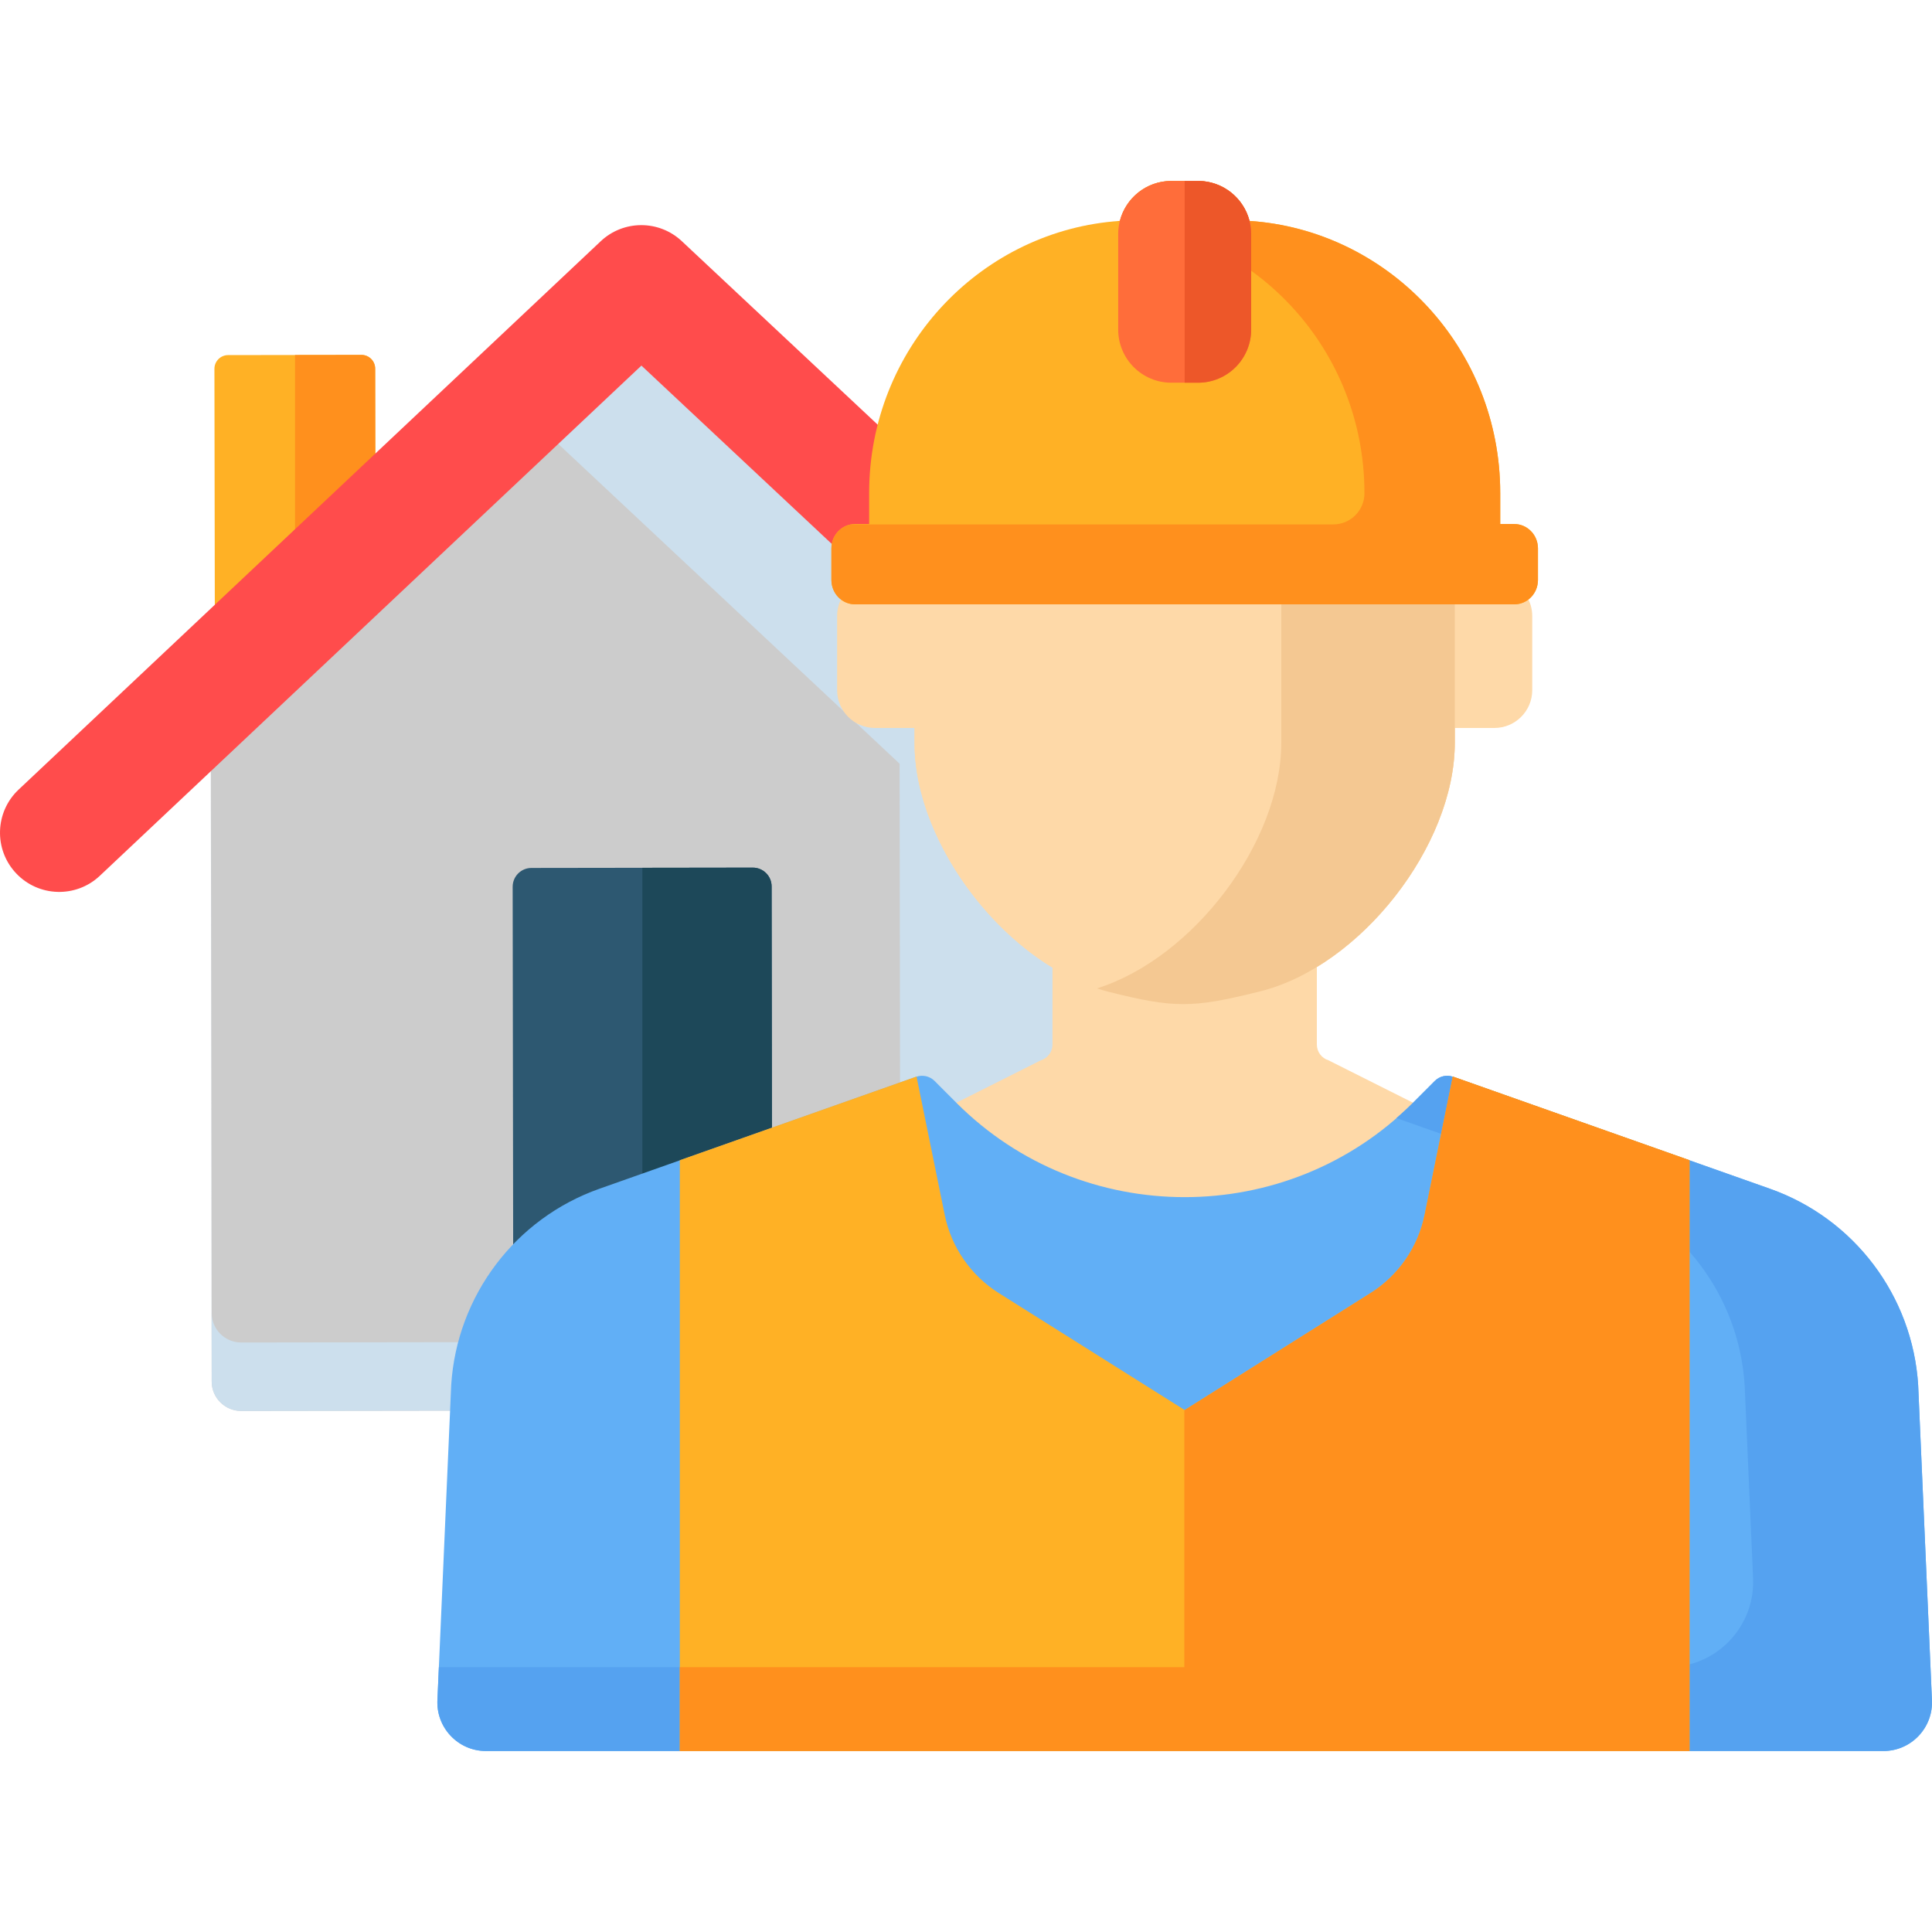
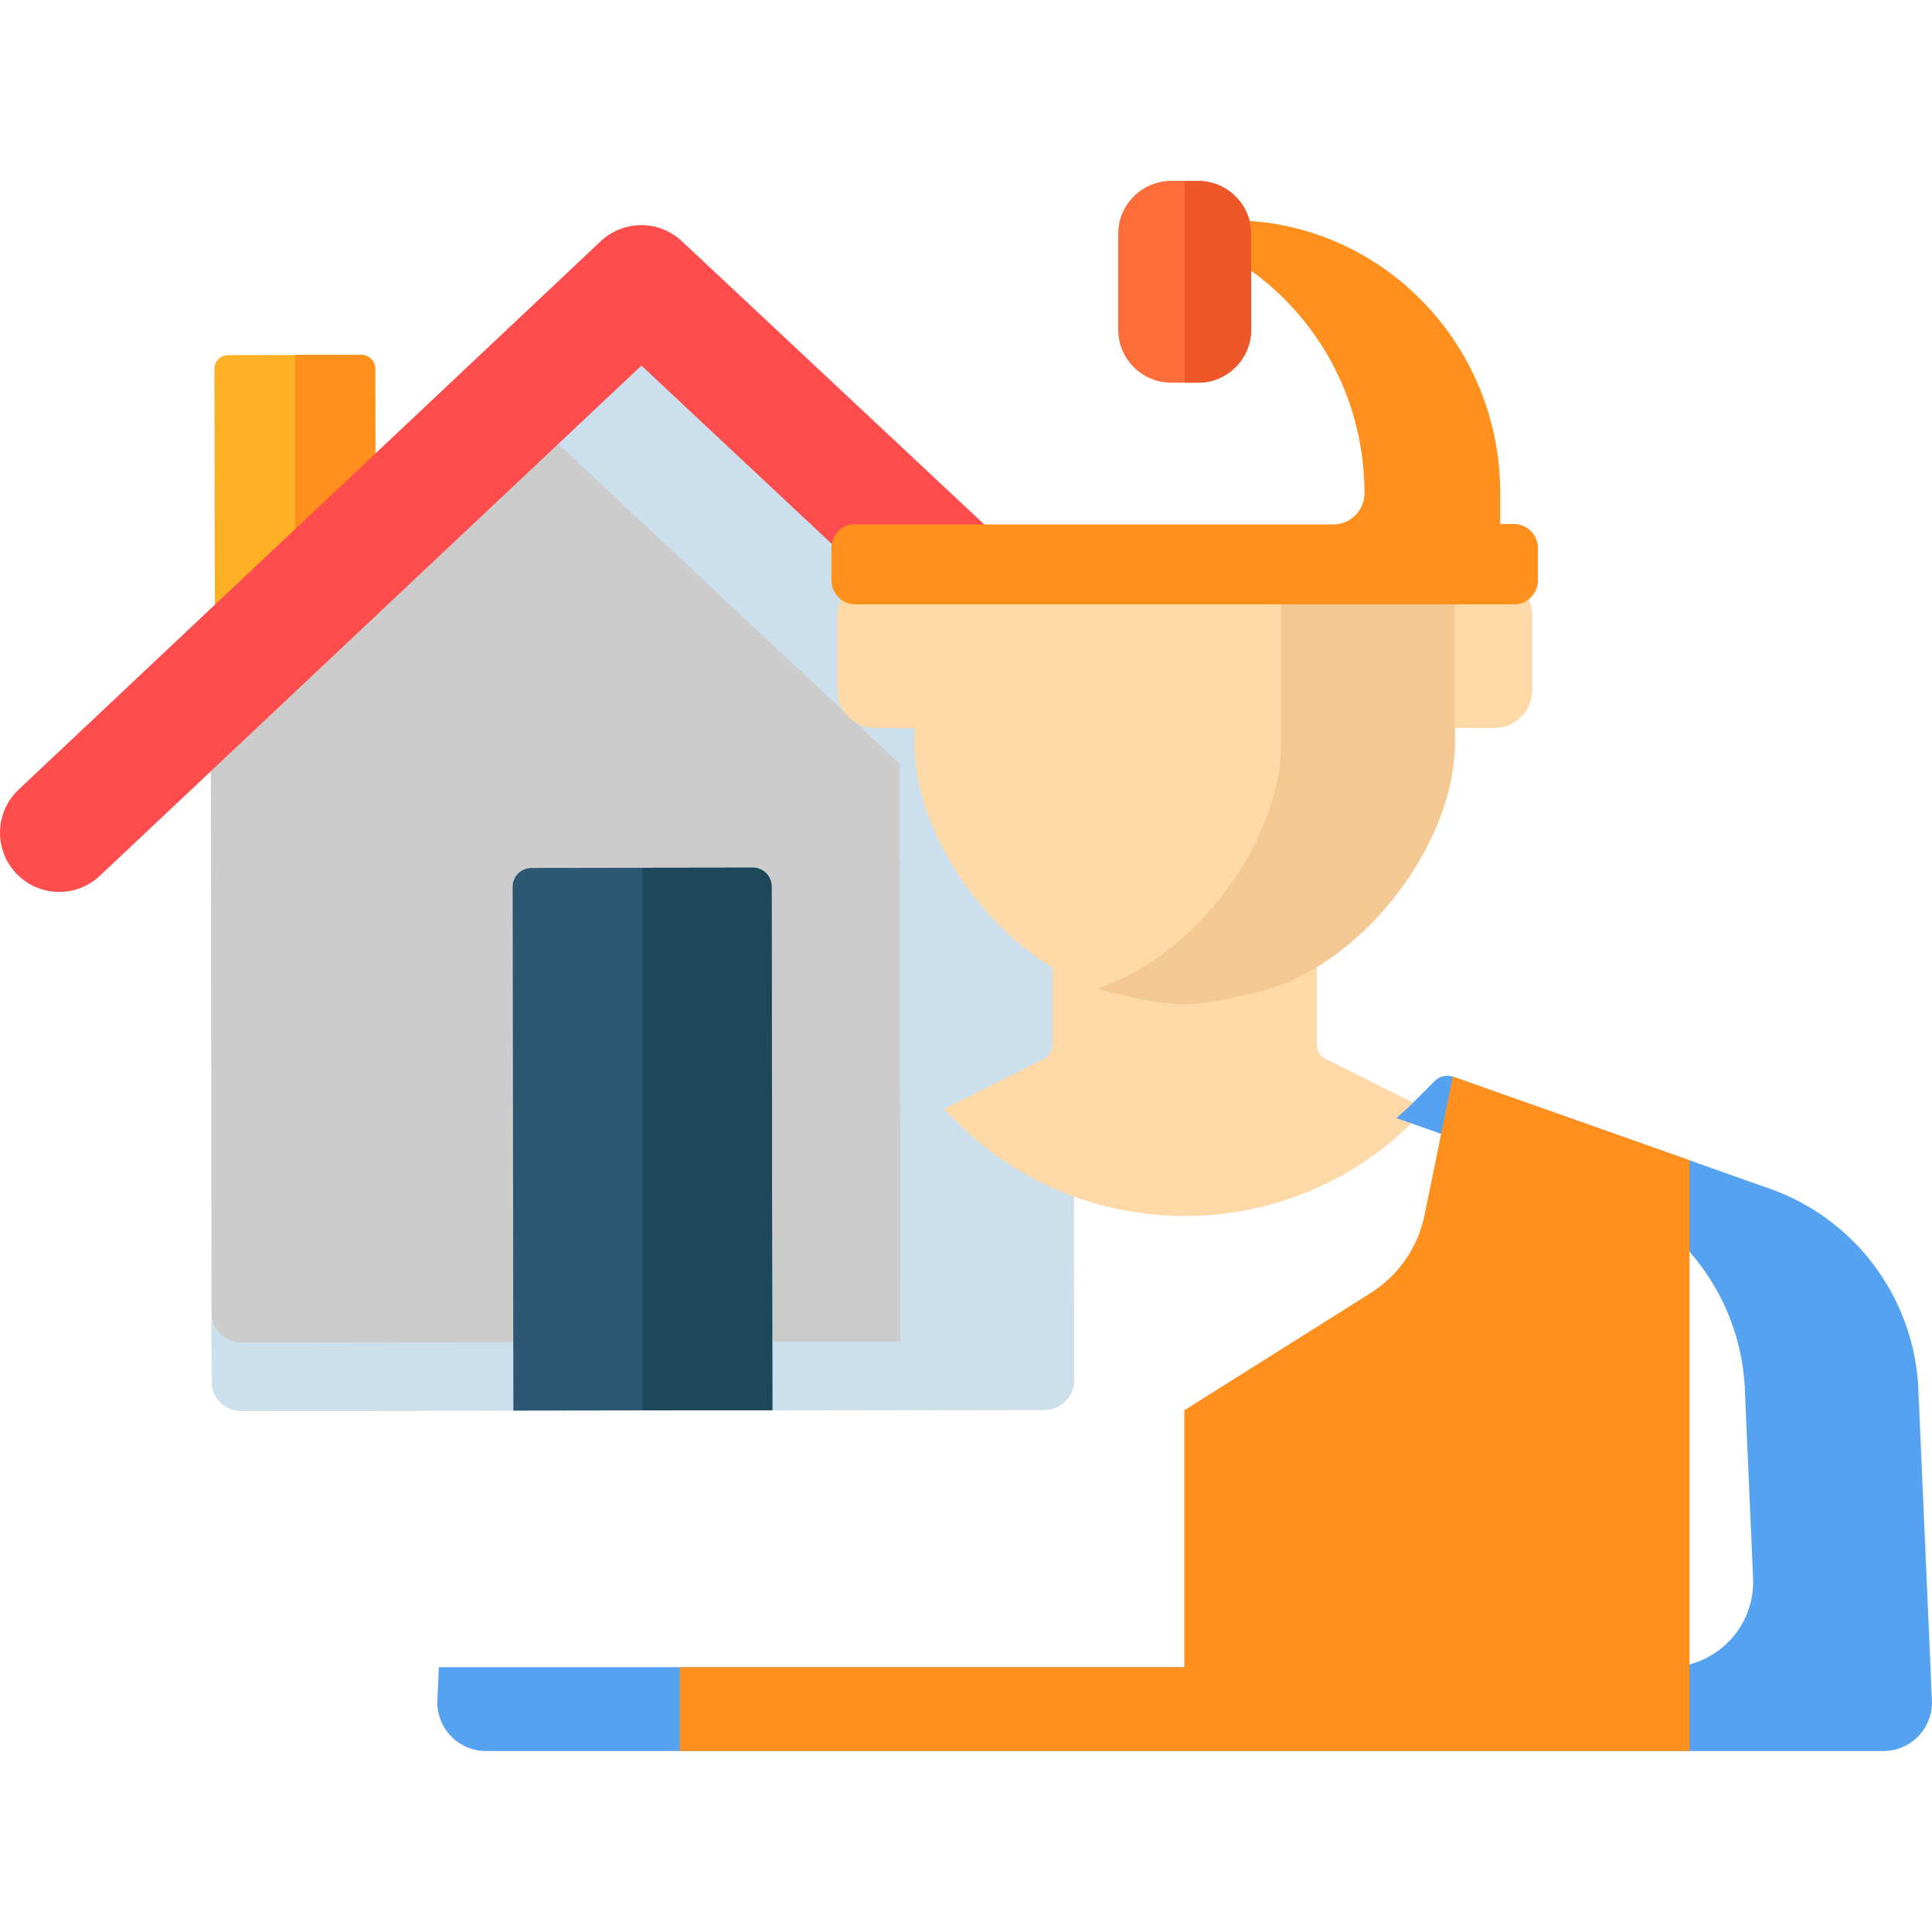
<svg xmlns="http://www.w3.org/2000/svg" version="1.1" id="Capa_1" x="0px" y="0px" viewBox="0 0 512.001 512.001" style="enable-background:new 0 0 512.001 512.001;" xml:space="preserve">
  <path style="fill:#FFB125;" d="M99.539,169.47l-42.598,0.059l-0.117-71.784c-0.003-2.008,1.623-3.639,3.631-3.641l35.326-0.049  c2.008-0.003,3.639,1.623,3.641,3.631L99.539,169.47z" />
  <path style="fill:#FF901D;" d="M95.781,94.055L78.182,94.08v75.42l21.357-0.03l-0.117-71.784  C99.419,95.678,97.789,94.053,95.781,94.055z" />
  <path style="fill:#CCCCCC;" d="M169.98,95.216L55.873,202.708l0.228,163.413c0.006,4.311,3.505,7.8,7.816,7.794l212.902-0.297  c4.311-0.006,7.8-3.505,7.794-7.816l-0.228-163.413L169.98,95.216z" />
  <path style="fill:#CCDFED;" d="M284.386,202.389L169.98,95.216l-22.927,21.598l91.35,85.574l0.214,153.14l-174.698,0.244  c-4.311,0.006-7.81-3.484-7.816-7.794L55.9,202.684l-0.025,0.024l0.228,163.413c0.006,4.311,3.505,7.801,7.816,7.794l212.902-0.297  c4.311-0.006,7.8-3.505,7.794-7.816L284.386,202.389z" />
  <path style="fill:#FF4C4C;" d="M324.637,235.935c-3.852,0.005-7.713-1.399-10.746-4.24L169.982,96.885L26.451,232.097  c-6.308,5.943-16.24,5.646-22.181-0.662c-5.943-6.307-5.646-16.239,0.662-22.181L159.193,63.935  c6.031-5.682,15.441-5.695,21.487-0.03l154.666,144.888c6.325,5.924,6.649,15.855,0.724,22.179  C332.986,234.263,328.817,235.929,324.637,235.935z" />
  <path style="fill:#2D5871;" d="M199.497,229.933l-58.659,0.082c-2.752,0.004-4.98,2.238-4.977,4.99l0.194,138.81l68.626-0.096  l-0.194-138.81C204.484,232.157,202.25,229.929,199.497,229.933z" />
  <path style="fill:#1D4859;" d="M199.497,229.933l-29.254,0.041v143.793l34.438-0.048l-0.194-138.81  C204.484,232.157,202.25,229.929,199.497,229.933z" />
  <g>
    <path style="fill:#FED9A8;" d="M231.877,192.921h10.489v4.064c0,22.061,16.336,47.13,36.555,59.446l-0.002,20.387   c0,1.914-1.248,3.605-3.077,4.169l-25.72,12.918l3.361,3.366c33.263,33.314,87.693,33.314,120.956,0l3.358-3.363l-25.739-12.92   c-1.829-0.565-3.077-2.255-3.077-4.169l-0.002-20.552c20.229-12.322,36.558-37.367,36.558-59.438v-3.908h10.489   c5.541,0,10.033-4.492,10.033-10.033v-19.651c0-1.996-0.59-3.851-1.595-5.414H223.439c-1.005,1.563-1.594,3.418-1.594,5.414v19.651   C221.844,188.43,226.336,192.921,231.877,192.921z" />
    <path style="fill:#FED9A8;" d="M242.371,196.988c0,27.287,24.99,59.183,51.41,65.845c17.166,4.328,22.189,4.358,39.37,0.085   l0.785-0.195c26.512-6.592,51.598-38.533,51.598-65.892v-38.977H242.371V196.988z" />
  </g>
  <path style="fill:#F4C892;" d="M339.55,157.855v38.977c0,26.404-23.367,57.068-48.829,65.103c1.017,0.332,2.037,0.641,3.06,0.899  c17.166,4.328,22.189,4.358,39.37,0.085l0.785-0.195c26.512-6.592,51.598-38.533,51.598-65.892v-38.977L339.55,157.855  L339.55,157.855z" />
-   <path style="fill:#61AFF6;" d="M469.053,315.033l-83.962-29.674c-1.698-0.6-3.589-0.17-4.862,1.105l-5.799,5.808  c-33.263,33.314-87.693,33.314-120.956,0l-5.799-5.808c-1.273-1.275-3.164-1.705-4.862-1.105l-83.962,29.674  c-22.315,7.887-37.774,28.355-39.278,52.008l-3.642,83.28c-0.473,7.433,5.419,13.721,12.856,13.721h184.324h1.683h184.324  c7.436,0,13.328-6.289,12.856-13.721l-3.642-83.28C506.827,343.389,491.369,322.92,469.053,315.033z" />
-   <path style="fill:#FFB125;" d="M401.306,138.871h-3.73v-8.151c0-0.652-0.008-1.302-0.025-1.95  c-0.957-37.714-30.324-67.818-66.435-70.227c-1.556-6.082-7.057-10.585-13.624-10.585h-7.078c-6.567,0-12.068,4.503-13.624,10.585  c-36.111,2.409-65.478,32.513-66.435,70.227c-0.016,0.648-0.025,1.298-0.025,1.95v8.151h-3.73c-3.463,0-6.269,2.89-6.269,6.454  v8.378c0,3.564,2.807,6.454,6.27,6.454h174.707c3.463,0,6.269-2.89,6.269-6.454v-8.378  C407.575,141.761,404.768,138.871,401.306,138.871z" />
  <path style="fill:#55A2F0;" d="M511.973,450.321l-0.372-8.504l0,0l-3.27-74.776c-1.504-23.653-16.963-44.122-39.278-52.008  l-83.962-29.674c-1.697-0.6-3.589-0.171-4.861,1.103l-5.801,5.81c-1.409,1.411-2.869,2.741-4.351,4.032l52.991,18.728  c22.315,7.887,37.774,28.355,39.278,52.008l2.238,51.18c0.563,12.861-9.713,23.596-22.586,23.596H116.302l-0.372,8.504  c-0.473,7.433,5.419,13.721,12.856,13.721H313.11h1.683h138.341h45.984C506.554,464.043,512.446,457.754,511.973,450.321z" />
-   <path style="fill:#FFB125;" d="M385.185,285.359c-0.054-0.019-0.11-0.028-0.165-0.045l-0.023,0.045l-7.455,36.588  c-1.749,8.584-6.933,16.079-14.347,20.744l-49.243,30.985l-49.243-30.985c-7.414-4.665-12.598-12.16-14.347-20.744l-7.455-36.588  l-0.023-0.045c-0.055,0.017-0.111,0.026-0.165,0.045l-62.557,22.109v156.575h132.855h0.841h0.188h0.841h132.855V307.468  L385.185,285.359z" />
  <path style="fill:#FF901D;" d="M407.481,144.248c-0.007-0.044-0.011-0.088-0.019-0.131c-0.061-0.333-0.151-0.655-0.26-0.968  c-0.017-0.05-0.034-0.1-0.053-0.149c-0.117-0.31-0.255-0.608-0.414-0.893c-0.02-0.036-0.042-0.071-0.063-0.107  c-0.173-0.295-0.364-0.576-0.58-0.838l-0.047-0.053c-0.465-0.531-1.006-0.992-1.604-1.366l0,0c-0.306-0.182-0.627-0.337-0.963-0.465  c-0.01-0.004-0.02-0.007-0.03-0.011c-0.338-0.127-0.689-0.225-1.052-0.291l0,0l0,0c-0.355-0.064-0.718-0.104-1.09-0.104h-3.73  v-8.151c0-0.652-0.008-1.302-0.025-1.95c-0.957-37.714-30.324-67.818-66.435-70.227c-1.556-6.082-7.057-10.585-13.624-10.585h-7.078  c-6.567,0-12.068,4.503-13.624,10.585c-0.278,0.018-0.551,0.054-0.828,0.075c35.728,2.812,64.656,32.728,65.606,70.151  c0.016,0.648,0.025,1.298,0.025,1.95l0,0c0,4.559-3.696,8.255-8.255,8.255h-127.83c-2.942,0.532-5.179,3.169-5.179,6.35v8.378  c0,3.564,2.807,6.454,6.27,6.454h134.993h39.714c3.463,0,6.269-2.89,6.269-6.454v-8.378  C407.575,144.957,407.538,144.599,407.481,144.248z" />
  <path style="fill:#FF6D3A;" d="M317.491,101.422h-7.078c-7.776,0-14.079-6.303-14.079-14.079V62.038  c0-7.776,6.303-14.079,14.079-14.079h7.078c7.776,0,14.079,6.303,14.079,14.079v25.305  C331.57,95.119,325.267,101.422,317.491,101.422z" />
  <path style="fill:#ED5729;" d="M317.491,47.959h-3.539v53.463h3.539c7.776,0,14.079-6.303,14.079-14.079V62.038  C331.57,54.262,325.267,47.959,317.491,47.959z" />
  <path style="fill:#FF901D;" d="M385.185,285.359c-0.054-0.019-0.11-0.028-0.165-0.045l-0.023,0.045l-7.455,36.588  c-1.749,8.584-6.933,16.079-14.347,20.744l-49.337,31.044v68.082H180.162v22.226H313.11h0.747l0,0h1.029h132.855l0,0v-22.962  V307.468L385.185,285.359z" />
  <g>
</g>
  <g>
</g>
  <g>
</g>
  <g>
</g>
  <g>
</g>
  <g>
</g>
  <g>
</g>
  <g>
</g>
  <g>
</g>
  <g>
</g>
  <g>
</g>
  <g>
</g>
  <g>
</g>
  <g>
</g>
  <g>
</g>
</svg>